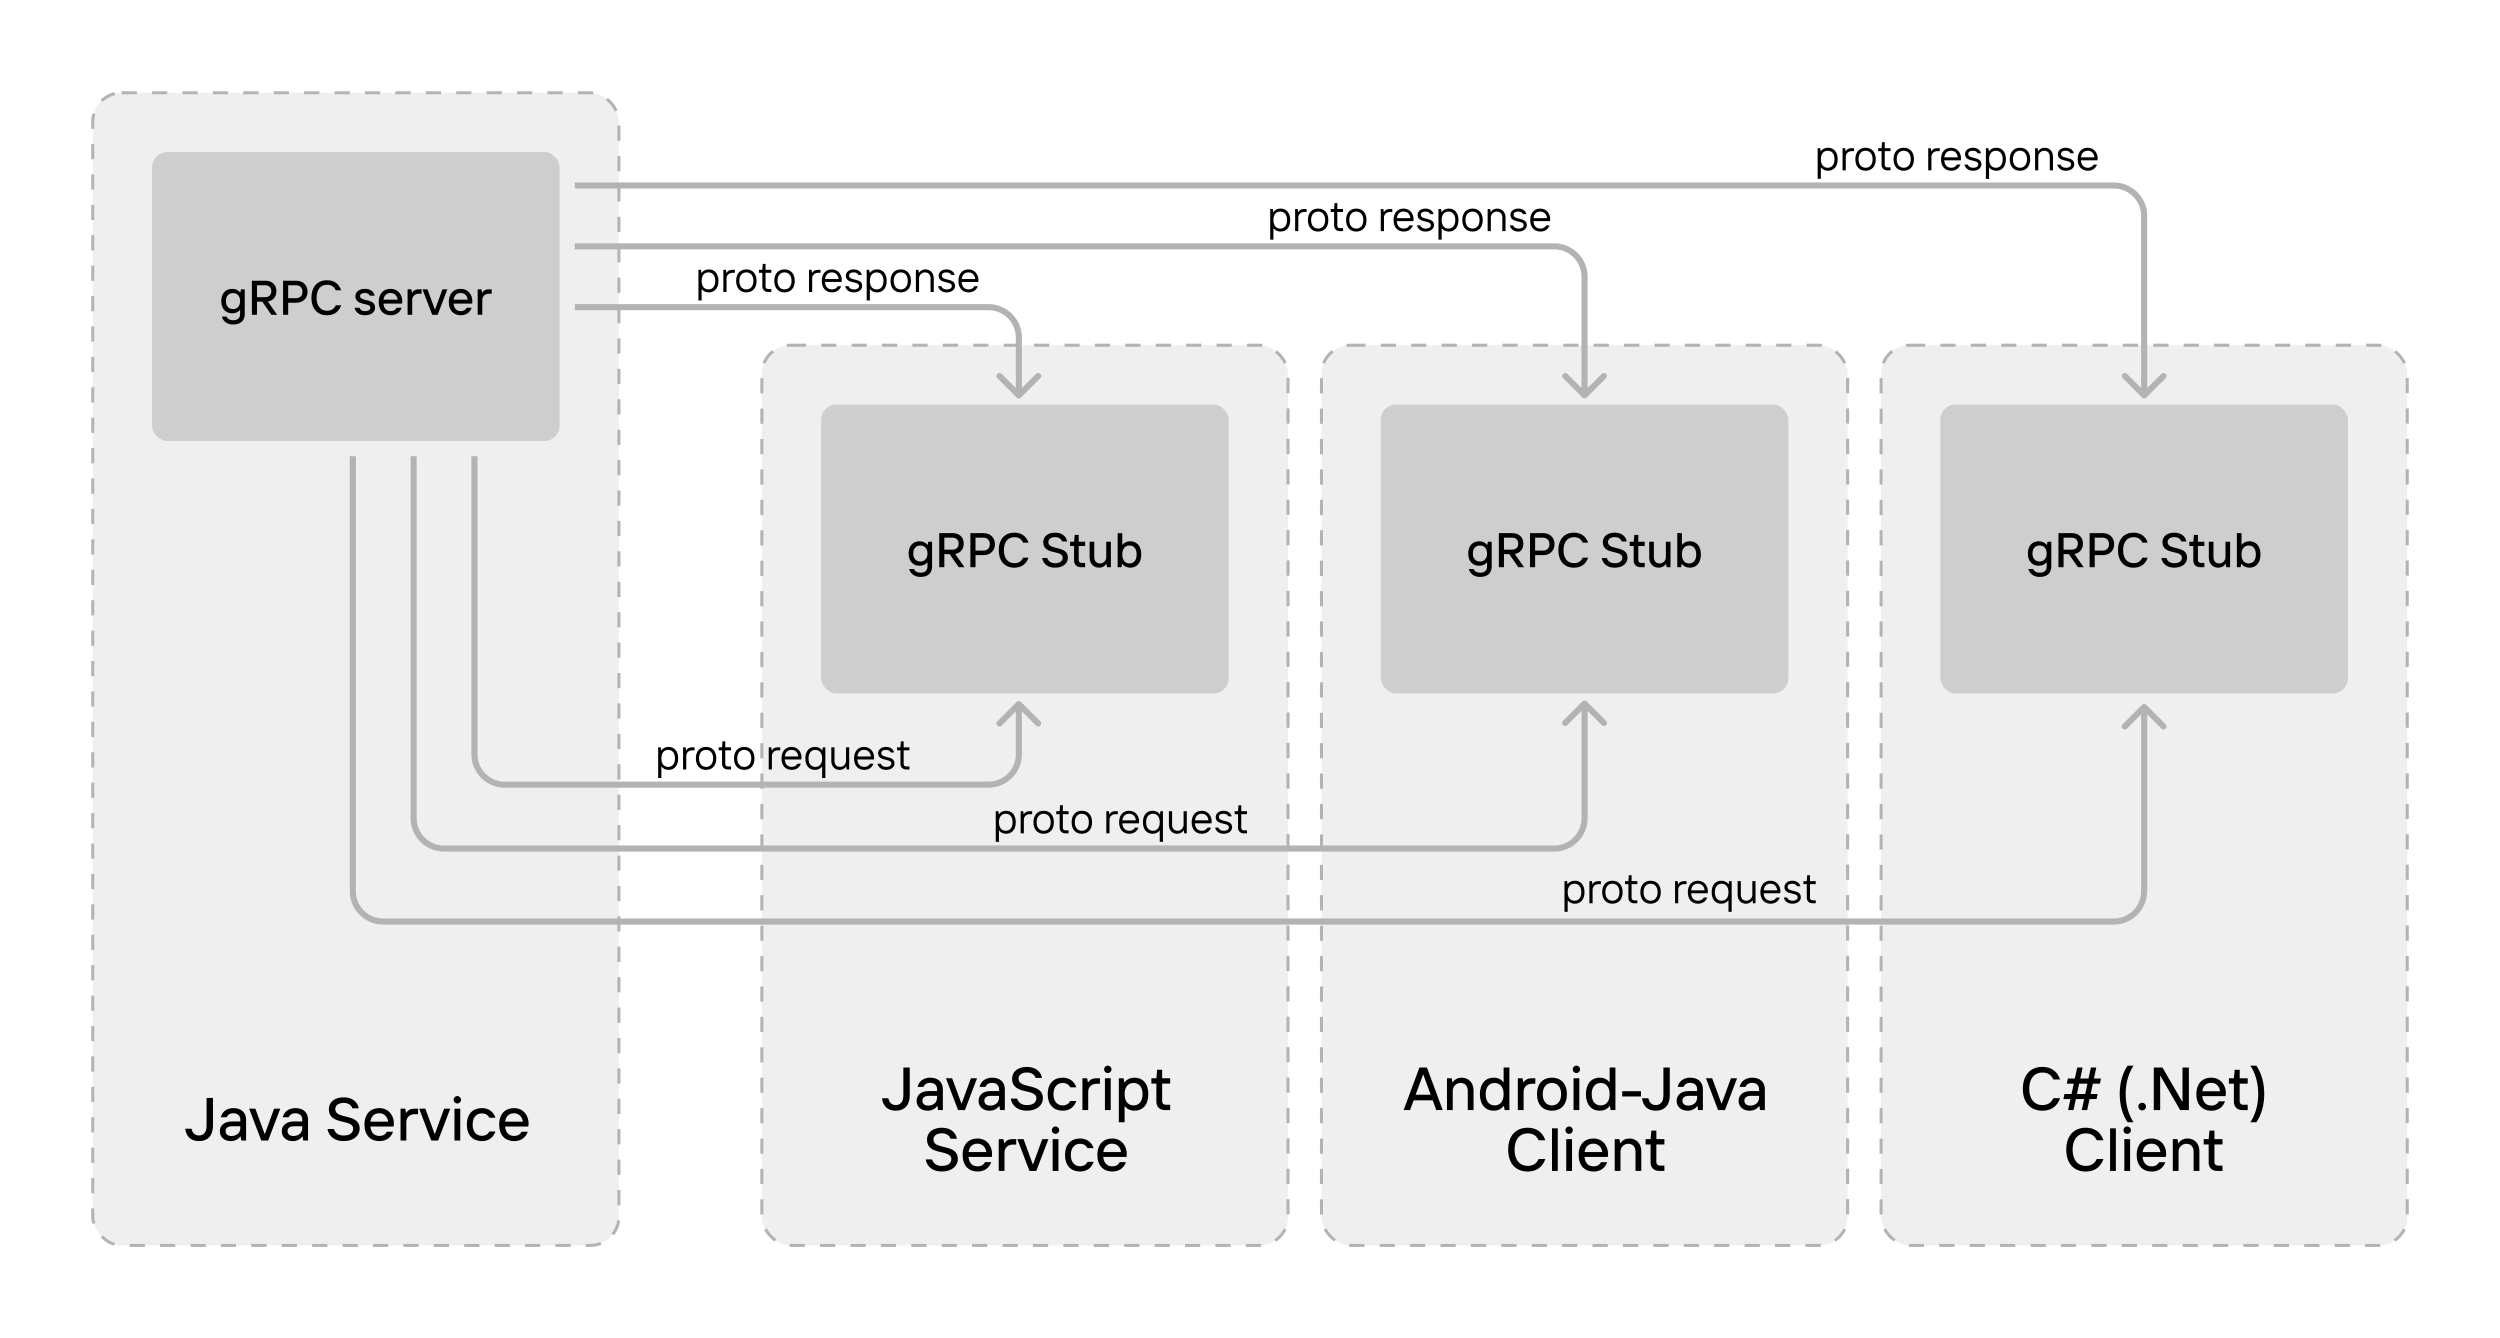
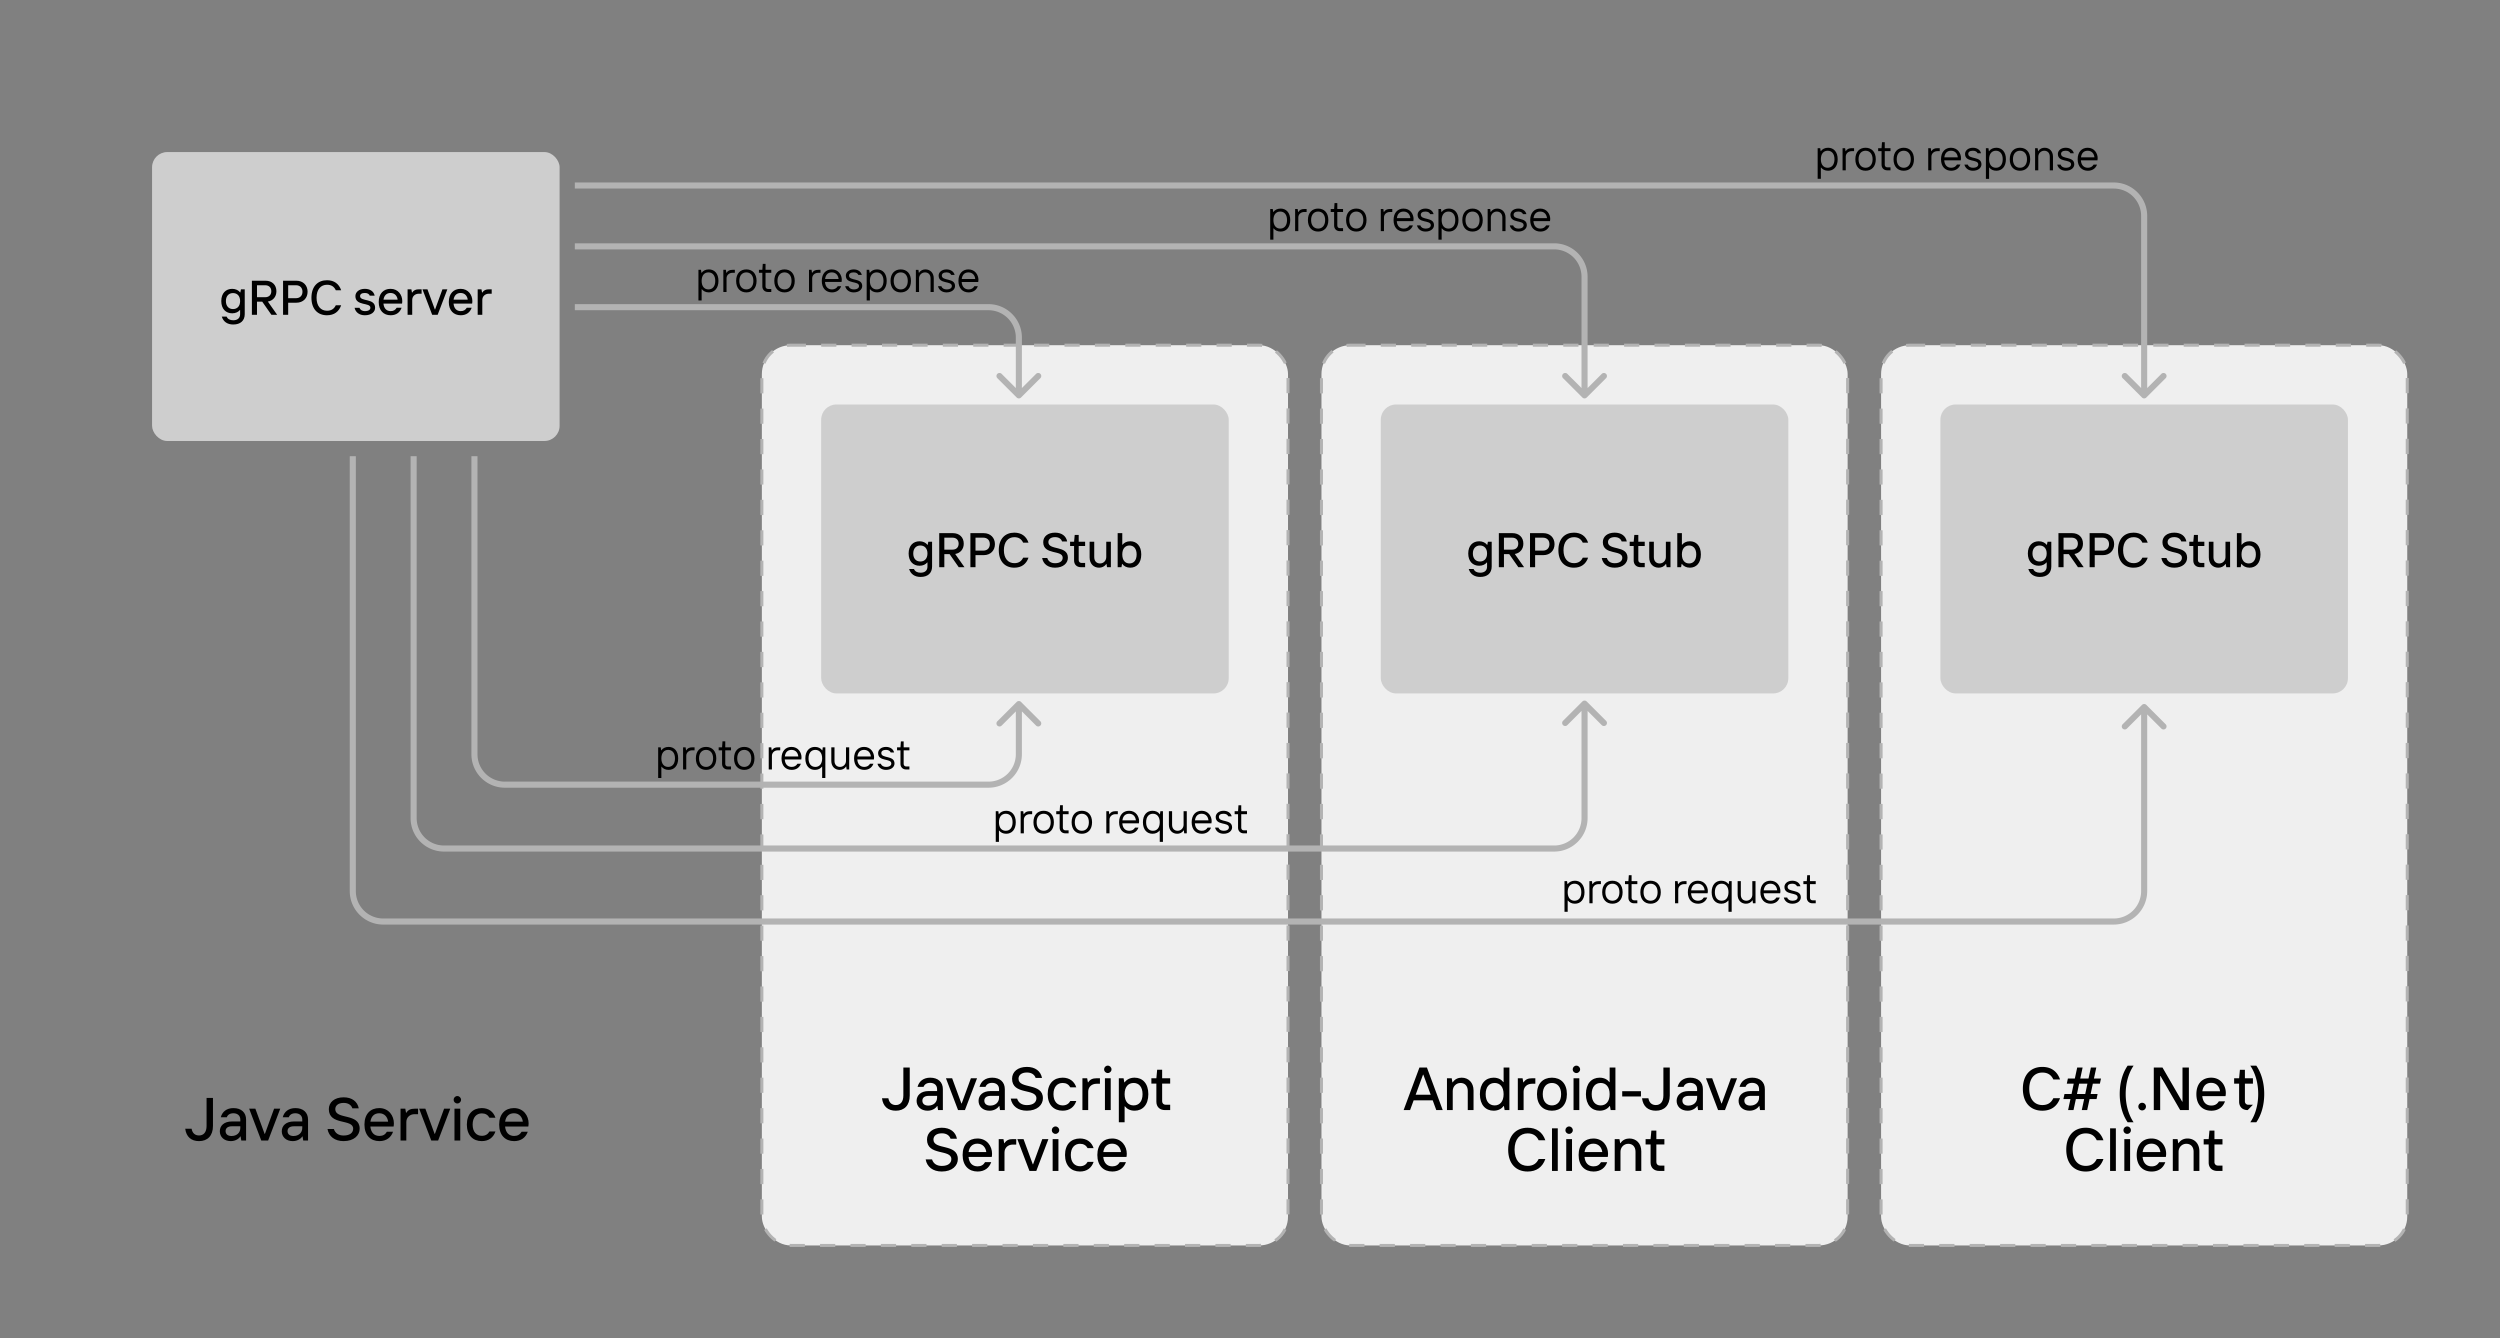
<svg xmlns="http://www.w3.org/2000/svg" width="822" height="440" fill="none">
  <rect width="100%" height="100%" fill="#808080" stroke="none" />
  <g clip-path="url(#a)">
-     <path fill="#fff" d="M0 440V0h822v440z" />
-     <rect width="173" height="379" x="30.5" y="30.5" fill="#EFEFEF" stroke="#B3B3B3" stroke-dasharray="5 5" rx="9.5" />
    <path fill="#000" d="M65.442 375.2c-2.56 0-4.2-1.4-4.54-4.08h2.1c.24 1.48 1.16 2.22 2.44 2.22 1.5 0 2.48-1.06 2.48-3.14V361h2.1v9.2c0 3.26-1.8 5-4.58 5m11.311-10.86c2.6 0 4.16 1.46 4.16 3.8V375h-1.58l-.22-1.34h-.1c-.4.68-1.52 1.54-3.12 1.54-2.22 0-3.62-1.4-3.62-3.24 0-1.82 1.4-3.22 3.96-3.22h2.78v-.64c0-1.28-.92-2.06-2.28-2.06-1.16 0-1.9.54-2.16 1.32h-1.98c.48-1.84 1.94-3.02 4.16-3.02m-.64 9.18c1.78 0 2.9-1.14 2.9-2.62v-.58h-2.74c-1.42 0-2.1.64-2.1 1.58 0 .98.7 1.62 1.94 1.62M88.165 375h-2.26l-3.98-10.46h2.04l3.04 8.28h.1l3.02-8.28h2.02zm8.96-10.66c2.6 0 4.159 1.46 4.159 3.8V375h-1.58l-.22-1.34h-.1c-.4.68-1.52 1.54-3.12 1.54-2.22 0-3.62-1.4-3.62-3.24 0-1.82 1.4-3.22 3.96-3.22h2.78v-.64c0-1.28-.92-2.06-2.28-2.06-1.16 0-1.9.54-2.16 1.32h-1.98c.48-1.84 1.94-3.02 4.16-3.02m-.64 9.18c1.78 0 2.9-1.14 2.9-2.62v-.58h-2.74c-1.42 0-2.1.64-2.1 1.58 0 .98.7 1.62 1.94 1.62m16.497 1.68c-2.9 0-4.86-1.5-5.3-3.98h2.1c.42 1.38 1.56 2.14 3.2 2.14 2.16 0 3.14-.98 3.14-2.26 0-3.34-8-.94-8-6.4 0-2.3 1.88-3.9 4.86-3.9 2.76 0 4.54 1.38 4.98 3.62h-2.1c-.34-1.04-1.28-1.78-2.86-1.78-1.84 0-2.76.9-2.76 2.06 0 3.52 8.02 1.18 8.02 6.4 0 2.2-1.86 4.1-5.28 4.1m16.532-5.84c0 .44-.06.84-.1 1.04h-7.64c.2 2 1.26 3.1 2.98 3.1 1.18 0 1.92-.48 2.46-1.38h2.02c-.64 1.86-2.18 3.08-4.48 3.08-2.92 0-4.92-1.94-4.92-5.44s2-5.42 4.86-5.42c3.16 0 4.82 2.54 4.82 5.02m-7.72-.56h5.82c-.16-1.38-1.08-2.76-2.92-2.76-1.72 0-2.66 1.12-2.9 2.76m11.807 6.2h-1.9v-10.46h1.56l.24 1.34h.1c.6-.98 1.5-1.34 2.7-1.34h1.16v1.8h-1.1c-1.62 0-2.76 1.06-2.76 2.6zm10.463 0h-2.26l-3.98-10.46h2.04l3.04 8.28h.1l3.02-8.28h2.02zm6.312-12.18c-.68 0-1.22-.54-1.22-1.2 0-.68.54-1.24 1.22-1.24s1.22.56 1.22 1.24c0 .66-.54 1.2-1.22 1.2m.96 12.18h-1.9v-10.46h1.9zm7.09.2c-2.92 0-4.92-1.94-4.92-5.44s2-5.42 4.92-5.42c2.3 0 3.84 1.24 4.48 3.18h-1.96c-.54-.94-1.34-1.44-2.52-1.44-1.74 0-3.02 1.28-3.02 3.68 0 2.42 1.28 3.7 3.02 3.7 1.18 0 1.98-.5 2.52-1.44h1.96c-.64 1.94-2.18 3.18-4.48 3.18m15.385-5.84c0 .44-.06.84-.1 1.04h-7.64c.2 2 1.26 3.1 2.98 3.1 1.18 0 1.92-.48 2.46-1.38h2.02c-.64 1.86-2.18 3.08-4.48 3.08-2.92 0-4.92-1.94-4.92-5.44s2-5.42 4.86-5.42c3.16 0 4.82 2.54 4.82 5.02m-7.72-.56h5.82c-.16-1.38-1.08-2.76-2.92-2.76-1.72 0-2.66 1.12-2.9 2.76" />
    <rect width="134" height="95" x="50" y="50" fill="#CECECE" rx="5" />
    <path fill="#000" d="M76.694 106.7c-1.952 0-3.264-.944-3.776-2.608h1.6c.32.784 1.072 1.216 2.176 1.216 1.344 0 2.256-.672 2.256-2.016v-1.36h-.08c-.48.608-1.344 1.088-2.512 1.088-2.112 0-3.6-1.44-3.6-4.032 0-2.576 1.488-4.016 3.6-4.016 1.152 0 2.064.496 2.592 1.168h.08l.192-1.008h1.248v8.16c0 2.176-1.44 3.408-3.776 3.408m-.08-5.072c1.392 0 2.336-.96 2.336-2.64 0-1.664-.944-2.624-2.336-2.624s-2.336.96-2.336 2.624c0 1.68.944 2.64 2.336 2.64m11.453-2.48 3.056 4.352h-1.888l-3.008-4.304H84.5v4.304h-1.68V92.3h4.48c2.176 0 3.584 1.392 3.584 3.456 0 1.872-1.184 3.136-2.816 3.392m-.88-5.36H84.5v3.936h2.688c1.264 0 2.016-.784 2.016-1.968s-.752-1.968-2.016-1.968m7.562 9.712h-1.68V92.3h4.368c2.272 0 3.696 1.552 3.696 3.616 0 2.08-1.424 3.616-3.696 3.616H94.75zm0-9.712v4.256h2.56c1.344 0 2.144-.864 2.144-2.128s-.8-2.128-2.144-2.128zm12.771 9.872c-3.04 0-5.12-2.032-5.12-5.76s2.08-5.76 5.12-5.76c2.352 0 3.92 1.184 4.656 3.296h-1.76c-.576-1.216-1.488-1.808-2.896-1.808-2.016 0-3.44 1.488-3.44 4.272s1.424 4.272 3.44 4.272c1.408 0 2.32-.592 2.896-1.808h1.76c-.736 2.112-2.304 3.296-4.656 3.296m12.438 0c-1.824 0-3.056-.976-3.376-2.464h1.632c.192.688.896 1.104 1.744 1.104 1.296 0 1.824-.496 1.824-1.12 0-1.84-4.928-.448-4.928-3.808 0-1.28 1.136-2.4 3.104-2.4 1.648 0 2.928.784 3.232 2.256h-1.616c-.192-.512-.672-.896-1.616-.896-1.056 0-1.568.416-1.568 1.04 0 1.904 4.944.56 4.944 3.808 0 1.408-1.248 2.48-3.376 2.48m12.31-4.672c0 .352-.048.672-.08.832h-6.112c.16 1.6 1.008 2.48 2.384 2.48.944 0 1.536-.384 1.968-1.104h1.616c-.512 1.488-1.744 2.464-3.584 2.464-2.336 0-3.936-1.552-3.936-4.352s1.6-4.336 3.888-4.336c2.528 0 3.856 2.032 3.856 4.016m-6.176-.448h4.656c-.128-1.104-.864-2.208-2.336-2.208-1.376 0-2.128.896-2.32 2.208m9.445 4.96h-1.52v-8.368h1.248l.192 1.072h.08c.48-.784 1.2-1.072 2.16-1.072h.928v1.44h-.88c-1.296 0-2.208.848-2.208 2.08zm8.37 0h-1.808l-3.184-8.368h1.632l2.432 6.624h.08l2.416-6.624h1.616zm11.407-4.512c0 .352-.048.672-.08.832h-6.112c.16 1.6 1.008 2.48 2.384 2.48.944 0 1.536-.384 1.968-1.104h1.616c-.512 1.488-1.744 2.464-3.584 2.464-2.336 0-3.936-1.552-3.936-4.352s1.6-4.336 3.888-4.336c2.528 0 3.856 2.032 3.856 4.016m-6.176-.448h4.656c-.128-1.104-.864-2.208-2.336-2.208-1.376 0-2.128.896-2.32 2.208m9.446 4.96h-1.52v-8.368h1.248l.192 1.072h.08c.48-.784 1.2-1.072 2.16-1.072h.928v1.44h-.88c-1.296 0-2.208.848-2.208 2.08z" />
    <rect width="173" height="296" x="250.5" y="113.5" fill="#EFEFEF" stroke="#B3B3B3" stroke-dasharray="5 5" rx="9.5" />
    <path fill="#000" d="M294.543 365.2c-2.56 0-4.2-1.4-4.54-4.08h2.1c.24 1.48 1.16 2.22 2.44 2.22 1.5 0 2.48-1.06 2.48-3.14V351h2.1v9.2c0 3.26-1.8 5-4.58 5m11.312-10.86c2.6 0 4.16 1.46 4.16 3.8V365h-1.58l-.22-1.34h-.1c-.4.68-1.52 1.54-3.12 1.54-2.22 0-3.62-1.4-3.62-3.24 0-1.82 1.4-3.22 3.96-3.22h2.78v-.64c0-1.28-.92-2.06-2.28-2.06-1.16 0-1.9.54-2.16 1.32h-1.98c.48-1.84 1.94-3.02 4.16-3.02m-.64 9.18c1.78 0 2.9-1.14 2.9-2.62v-.58h-2.74c-1.42 0-2.1.64-2.1 1.58 0 .98.7 1.62 1.94 1.62m12.052 1.48h-2.26l-3.98-10.46h2.04l3.04 8.28h.1l3.02-8.28h2.02zm8.959-10.66c2.6 0 4.16 1.46 4.16 3.8V365h-1.58l-.22-1.34h-.1c-.4.68-1.52 1.54-3.12 1.54-2.22 0-3.62-1.4-3.62-3.24 0-1.82 1.4-3.22 3.96-3.22h2.78v-.64c0-1.28-.92-2.06-2.28-2.06-1.16 0-1.9.54-2.16 1.32h-1.98c.48-1.84 1.94-3.02 4.16-3.02m-.64 9.18c1.78 0 2.9-1.14 2.9-2.62v-.58h-2.74c-1.42 0-2.1.64-2.1 1.58 0 .98.7 1.62 1.94 1.62m12.045 1.68c-2.9 0-4.86-1.5-5.3-3.98h2.1c.42 1.38 1.56 2.14 3.2 2.14 2.16 0 3.14-.98 3.14-2.26 0-3.34-8-.94-8-6.4 0-2.3 1.88-3.9 4.86-3.9 2.76 0 4.54 1.38 4.98 3.62h-2.1c-.34-1.04-1.28-1.78-2.86-1.78-1.84 0-2.76.9-2.76 2.06 0 3.52 8.02 1.18 8.02 6.4 0 2.2-1.86 4.1-5.28 4.1m11.772 0c-2.92 0-4.92-1.94-4.92-5.44s2-5.42 4.92-5.42c2.3 0 3.84 1.24 4.48 3.18h-1.96c-.54-.94-1.34-1.44-2.52-1.44-1.74 0-3.02 1.28-3.02 3.68 0 2.42 1.28 3.7 3.02 3.7 1.18 0 1.98-.5 2.52-1.44h1.96c-.64 1.94-2.18 3.18-4.48 3.18m8.398-.2h-1.9v-10.46h1.56l.24 1.34h.1c.6-.98 1.5-1.34 2.7-1.34h1.16v1.8h-1.1c-1.62 0-2.76 1.06-2.76 2.6zm6.442-12.18c-.68 0-1.22-.54-1.22-1.2 0-.68.54-1.24 1.22-1.24s1.22.56 1.22 1.24c0 .66-.54 1.2-1.22 1.2m.96 12.18h-1.9v-10.46h1.9zm4.57 4h-1.9v-14.46h1.56l.24 1.34h.1c.66-.92 1.78-1.54 3.28-1.54 2.62 0 4.52 1.9 4.52 5.42 0 3.54-1.9 5.44-4.52 5.44-1.54 0-2.58-.66-3.18-1.44h-.1zm2.96-5.54c1.7 0 2.94-1.24 2.94-3.7 0-2.44-1.24-3.68-2.94-3.68-1.72 0-2.96 1.24-2.96 3.68 0 2.46 1.24 3.7 2.96 3.7m12.022 1.54h-1.72c-1.72 0-2.82-1.1-2.82-2.76v-5.94h-1.64v-1.76h1.64l.26-2.8h1.64v2.8h2.64v1.76h-2.64v5.8c0 .66.46 1.14 1.14 1.14h1.5zm-75.093 20.2c-2.9 0-4.86-1.5-5.3-3.98h2.1c.42 1.38 1.56 2.14 3.2 2.14 2.16 0 3.14-.98 3.14-2.26 0-3.34-8-.94-8-6.4 0-2.3 1.88-3.9 4.86-3.9 2.76 0 4.54 1.38 4.98 3.62h-2.1c-.34-1.04-1.28-1.78-2.86-1.78-1.84 0-2.76.9-2.76 2.06 0 3.52 8.02 1.18 8.02 6.4 0 2.2-1.86 4.1-5.28 4.1m16.532-5.84c0 .44-.06.84-.1 1.04h-7.64c.2 2 1.26 3.1 2.98 3.1 1.18 0 1.92-.48 2.46-1.38h2.02c-.64 1.86-2.18 3.08-4.48 3.08-2.92 0-4.92-1.94-4.92-5.44s2-5.42 4.86-5.42c3.16 0 4.82 2.54 4.82 5.02m-7.72-.56h5.82c-.16-1.38-1.08-2.76-2.92-2.76-1.72 0-2.66 1.12-2.9 2.76m11.807 6.2h-1.9v-10.46h1.56l.24 1.34h.1c.6-.98 1.5-1.34 2.7-1.34h1.16v1.8h-1.1c-1.62 0-2.76 1.06-2.76 2.6zm10.462 0h-2.26l-3.98-10.46h2.04l3.04 8.28h.1l3.02-8.28h2.02zm6.312-12.18c-.68 0-1.22-.54-1.22-1.2 0-.68.54-1.24 1.22-1.24s1.22.56 1.22 1.24c0 .66-.54 1.2-1.22 1.2m.96 12.18h-1.9v-10.46h1.9zm7.091.2c-2.92 0-4.92-1.94-4.92-5.44s2-5.42 4.92-5.42c2.3 0 3.84 1.24 4.48 3.18h-1.96c-.54-.94-1.34-1.44-2.52-1.44-1.74 0-3.02 1.28-3.02 3.68 0 2.42 1.28 3.7 3.02 3.7 1.18 0 1.98-.5 2.52-1.44h1.96c-.64 1.94-2.18 3.18-4.48 3.18m15.385-5.84c0 .44-.06.84-.1 1.04h-7.64c.2 2 1.26 3.1 2.98 3.1 1.18 0 1.92-.48 2.46-1.38h2.02c-.64 1.86-2.18 3.08-4.48 3.08-2.92 0-4.92-1.94-4.92-5.44s2-5.42 4.86-5.42c3.16 0 4.82 2.54 4.82 5.02m-7.72-.56h5.82c-.16-1.38-1.08-2.76-2.92-2.76-1.72 0-2.66 1.12-2.9 2.76" />
    <rect width="134" height="95" x="270" y="133" fill="#CECECE" rx="5" />
    <path fill="#000" d="M302.694 189.7c-1.952 0-3.264-.944-3.776-2.608h1.6c.32.784 1.072 1.216 2.176 1.216 1.344 0 2.256-.672 2.256-2.016v-1.36h-.08c-.48.608-1.344 1.088-2.512 1.088-2.112 0-3.6-1.44-3.6-4.032 0-2.576 1.488-4.016 3.6-4.016 1.152 0 2.064.496 2.592 1.168h.08l.192-1.008h1.248v8.16c0 2.176-1.44 3.408-3.776 3.408m-.08-5.072c1.392 0 2.336-.96 2.336-2.64 0-1.664-.944-2.624-2.336-2.624s-2.336.96-2.336 2.624c0 1.68.944 2.64 2.336 2.64m11.453-2.48 3.056 4.352h-1.888l-3.008-4.304h-1.728v4.304h-1.68v-11.2h4.48c2.176 0 3.584 1.392 3.584 3.456 0 1.872-1.184 3.136-2.816 3.392m-.88-5.36h-2.688v3.936h2.688c1.264 0 2.016-.784 2.016-1.968s-.752-1.968-2.016-1.968m7.562 9.712h-1.68v-11.2h4.368c2.272 0 3.696 1.552 3.696 3.616 0 2.08-1.424 3.616-3.696 3.616h-2.688zm0-9.712v4.256h2.56c1.344 0 2.144-.864 2.144-2.128s-.8-2.128-2.144-2.128zm12.771 9.872c-3.04 0-5.12-2.032-5.12-5.76s2.08-5.76 5.12-5.76c2.352 0 3.92 1.184 4.656 3.296h-1.76c-.576-1.216-1.488-1.808-2.896-1.808-2.016 0-3.44 1.488-3.44 4.272s1.424 4.272 3.44 4.272c1.408 0 2.32-.592 2.896-1.808h1.76c-.736 2.112-2.304 3.296-4.656 3.296m13.382 0c-2.32 0-3.888-1.2-4.24-3.184h1.68c.336 1.104 1.248 1.712 2.56 1.712 1.728 0 2.512-.784 2.512-1.808 0-2.672-6.4-.752-6.4-5.12 0-1.84 1.504-3.12 3.888-3.12 2.208 0 3.632 1.104 3.984 2.896h-1.68c-.272-.832-1.024-1.424-2.288-1.424-1.472 0-2.208.72-2.208 1.648 0 2.816 6.416.944 6.416 5.12 0 1.76-1.488 3.28-4.224 3.28m9.887-.16h-1.376c-1.376 0-2.256-.88-2.256-2.208v-4.752h-1.312v-1.408h1.312l.208-2.24h1.312v2.24h2.112v1.408h-2.112v4.64c0 .528.368.912.912.912h1.2zm4.598.16c-1.792 0-3.12-1.28-3.12-3.392v-5.136h1.52v5.04c0 1.344.784 2.096 1.904 2.096 1.184 0 2.048-.944 2.048-2.096v-5.04h1.52v8.368h-1.264l-.176-1.072h-.08c-.56.88-1.472 1.232-2.352 1.232m10.245 0c-1.2 0-2.096-.512-2.624-1.232h-.08l-.192 1.072h-1.248v-11.2h1.52v3.824h.08c.48-.624 1.312-1.152 2.544-1.152 2.096 0 3.616 1.52 3.616 4.336 0 2.832-1.52 4.352-3.616 4.352m-.256-1.392c1.36 0 2.352-.992 2.352-2.96 0-1.952-.992-2.944-2.352-2.944-1.376 0-2.368.992-2.368 2.944 0 1.968.992 2.96 2.368 2.96" />
    <rect width="173" height="296" x="434.5" y="113.5" fill="#EFEFEF" stroke="#B3B3B3" stroke-dasharray="5 5" rx="9.5" />
    <path fill="#000" d="M474.371 365h-2.12l-1.18-3.22h-6.26l-1.18 3.22h-2.12l5.2-14h2.46zm-6.48-11.66-2.42 6.6h4.94l-2.42-6.6zM477.66 365h-1.9v-10.46h1.56l.24 1.34h.1c.7-1.12 1.84-1.54 2.94-1.54 2.22 0 3.9 1.6 3.9 4.22V365h-1.9v-6.3c0-1.68-.98-2.62-2.38-2.62-1.48 0-2.56 1.18-2.56 2.62zm13.448.2c-2.62 0-4.52-1.9-4.52-5.44 0-3.52 1.9-5.42 4.52-5.42 1.54 0 2.58.66 3.18 1.44h.1V351h1.9v14h-1.56l-.24-1.34h-.1c-.66.9-1.78 1.54-3.28 1.54m.34-1.74c1.7 0 2.94-1.24 2.94-3.7 0-2.44-1.24-3.68-2.94-3.68-1.72 0-2.96 1.24-2.96 3.68 0 2.46 1.24 3.7 2.96 3.7m9.513 1.54h-1.9v-10.46h1.56l.24 1.34h.1c.6-.98 1.5-1.34 2.7-1.34h1.16v1.8h-1.1c-1.62 0-2.76 1.06-2.76 2.6zm9.317.2c-2.92 0-4.92-1.94-4.92-5.44s2-5.42 4.92-5.42 4.92 1.92 4.92 5.42-2 5.44-4.92 5.44m0-1.74c1.72 0 3.02-1.24 3.02-3.7 0-2.44-1.3-3.68-3.02-3.68s-3.02 1.24-3.02 3.68c0 2.46 1.3 3.7 3.02 3.7m8.043-10.64c-.68 0-1.22-.54-1.22-1.2 0-.68.54-1.24 1.22-1.24s1.22.56 1.22 1.24c0 .66-.54 1.2-1.22 1.2m.96 12.18h-1.9v-10.46h1.9zm6.69.2c-2.62 0-4.52-1.9-4.52-5.44 0-3.52 1.9-5.42 4.52-5.42 1.54 0 2.58.66 3.18 1.44h.1V351h1.9v14h-1.56l-.24-1.34h-.1c-.66.9-1.78 1.54-3.28 1.54m.34-1.74c1.7 0 2.94-1.24 2.94-3.7 0-2.44-1.24-3.68-2.94-3.68-1.72 0-2.96 1.24-2.96 3.68 0 2.46 1.24 3.7 2.96 3.7m13.233-2.94h-6.16v-1.74h6.16zm4.898 4.68c-2.56 0-4.2-1.4-4.54-4.08h2.1c.24 1.48 1.16 2.22 2.44 2.22 1.5 0 2.48-1.06 2.48-3.14V351h2.1v9.2c0 3.26-1.8 5-4.58 5m11.311-10.86c2.6 0 4.16 1.46 4.16 3.8V365h-1.58l-.22-1.34h-.1c-.4.68-1.52 1.54-3.12 1.54-2.22 0-3.62-1.4-3.62-3.24 0-1.82 1.4-3.22 3.96-3.22h2.78v-.64c0-1.28-.92-2.06-2.28-2.06-1.16 0-1.9.54-2.16 1.32h-1.98c.48-1.84 1.94-3.02 4.16-3.02m-.64 9.18c1.78 0 2.9-1.14 2.9-2.62v-.58h-2.74c-1.42 0-2.1.64-2.1 1.58 0 .98.7 1.62 1.94 1.62m12.052 1.48h-2.26l-3.98-10.46h2.04l3.04 8.28h.1l3.02-8.28h2.02zm8.959-10.66c2.6 0 4.16 1.46 4.16 3.8V365h-1.58l-.22-1.34h-.1c-.4.68-1.52 1.54-3.12 1.54-2.22 0-3.62-1.4-3.62-3.24 0-1.82 1.4-3.22 3.96-3.22h2.78v-.64c0-1.28-.92-2.06-2.28-2.06-1.16 0-1.9.54-2.16 1.32h-1.98c.48-1.84 1.94-3.02 4.16-3.02m-.64 9.18c1.78 0 2.9-1.14 2.9-2.62v-.58h-2.74c-1.42 0-2.1.64-2.1 1.58 0 .98.7 1.62 1.94 1.62m-73.197 21.68c-3.8 0-6.4-2.54-6.4-7.2s2.6-7.2 6.4-7.2c2.94 0 4.9 1.48 5.82 4.12h-2.2c-.72-1.52-1.86-2.26-3.62-2.26-2.52 0-4.3 1.86-4.3 5.34s1.78 5.34 4.3 5.34c1.76 0 2.9-.74 3.62-2.26h2.2c-.92 2.64-2.88 4.12-5.82 4.12m9.907-.2h-1.9v-14h1.9zm3.725-12.18c-.68 0-1.22-.54-1.22-1.2 0-.68.54-1.24 1.22-1.24s1.22.56 1.22 1.24c0 .66-.54 1.2-1.22 1.2m.96 12.18h-1.9v-10.46h1.9zm11.85-5.64c0 .44-.06.84-.1 1.04h-7.64c.2 2 1.26 3.1 2.98 3.1 1.18 0 1.92-.48 2.46-1.38h2.02c-.64 1.86-2.18 3.08-4.48 3.08-2.92 0-4.92-1.94-4.92-5.44s2-5.42 4.86-5.42c3.16 0 4.82 2.54 4.82 5.02m-7.72-.56h5.82c-.16-1.38-1.08-2.76-2.92-2.76-1.72 0-2.66 1.12-2.9 2.76m11.807 6.2h-1.9v-10.46h1.56l.24 1.34h.1c.7-1.12 1.84-1.54 2.94-1.54 2.22 0 3.9 1.6 3.9 4.22V385h-1.9v-6.3c0-1.68-.98-2.62-2.38-2.62-1.48 0-2.56 1.18-2.56 2.62zm14.435 0h-1.72c-1.72 0-2.82-1.1-2.82-2.76v-5.94h-1.64v-1.76h1.64l.26-2.8h1.64v2.8h2.64v1.76h-2.64v5.8c0 .66.46 1.14 1.14 1.14h1.5z" />
    <rect width="134" height="95" x="454" y="133" fill="#CECECE" rx="5" />
    <path fill="#000" d="M486.694 189.7c-1.952 0-3.264-.944-3.776-2.608h1.6c.32.784 1.072 1.216 2.176 1.216 1.344 0 2.256-.672 2.256-2.016v-1.36h-.08c-.48.608-1.344 1.088-2.512 1.088-2.112 0-3.6-1.44-3.6-4.032 0-2.576 1.488-4.016 3.6-4.016 1.152 0 2.064.496 2.592 1.168h.08l.192-1.008h1.248v8.16c0 2.176-1.44 3.408-3.776 3.408m-.08-5.072c1.392 0 2.336-.96 2.336-2.64 0-1.664-.944-2.624-2.336-2.624s-2.336.96-2.336 2.624c0 1.68.944 2.64 2.336 2.64m11.453-2.48 3.056 4.352h-1.888l-3.008-4.304h-1.728v4.304h-1.68v-11.2h4.48c2.176 0 3.584 1.392 3.584 3.456 0 1.872-1.184 3.136-2.816 3.392m-.88-5.36h-2.688v3.936h2.688c1.264 0 2.016-.784 2.016-1.968s-.752-1.968-2.016-1.968m7.562 9.712h-1.68v-11.2h4.368c2.272 0 3.696 1.552 3.696 3.616 0 2.08-1.424 3.616-3.696 3.616h-2.688zm0-9.712v4.256h2.56c1.344 0 2.144-.864 2.144-2.128s-.8-2.128-2.144-2.128zm12.771 9.872c-3.04 0-5.12-2.032-5.12-5.76s2.08-5.76 5.12-5.76c2.352 0 3.92 1.184 4.656 3.296h-1.76c-.576-1.216-1.488-1.808-2.896-1.808-2.016 0-3.44 1.488-3.44 4.272s1.424 4.272 3.44 4.272c1.408 0 2.32-.592 2.896-1.808h1.76c-.736 2.112-2.304 3.296-4.656 3.296m13.382 0c-2.32 0-3.888-1.2-4.24-3.184h1.68c.336 1.104 1.248 1.712 2.56 1.712 1.728 0 2.512-.784 2.512-1.808 0-2.672-6.4-.752-6.4-5.12 0-1.84 1.504-3.12 3.888-3.12 2.208 0 3.632 1.104 3.984 2.896h-1.68c-.272-.832-1.024-1.424-2.288-1.424-1.472 0-2.208.72-2.208 1.648 0 2.816 6.416.944 6.416 5.12 0 1.76-1.488 3.28-4.224 3.28m9.887-.16h-1.376c-1.376 0-2.256-.88-2.256-2.208v-4.752h-1.312v-1.408h1.312l.208-2.24h1.312v2.24h2.112v1.408h-2.112v4.64c0 .528.368.912.912.912h1.2zm4.598.16c-1.792 0-3.12-1.28-3.12-3.392v-5.136h1.52v5.04c0 1.344.784 2.096 1.904 2.096 1.184 0 2.048-.944 2.048-2.096v-5.04h1.52v8.368h-1.264l-.176-1.072h-.08c-.56.88-1.472 1.232-2.352 1.232m10.245 0c-1.2 0-2.096-.512-2.624-1.232h-.08l-.192 1.072h-1.248v-11.2h1.52v3.824h.08c.48-.624 1.312-1.152 2.544-1.152 2.096 0 3.616 1.52 3.616 4.336 0 2.832-1.52 4.352-3.616 4.352m-.256-1.392c1.36 0 2.352-.992 2.352-2.96 0-1.952-.992-2.944-2.352-2.944-1.376 0-2.368.992-2.368 2.944 0 1.968.992 2.96 2.368 2.96M598.697 58.8h-1.05V48.72h.84l.14.98h.07c.49-.7 1.33-1.12 2.38-1.12 1.82 0 3.15 1.33 3.15 3.78s-1.33 3.78-3.15 3.78c-1.05 0-1.82-.42-2.31-1.05h-.07zm2.24-3.64c1.33 0 2.24-.98 2.24-2.8s-.91-2.8-2.24-2.8-2.24.98-2.24 2.8.91 2.8 2.24 2.8m5.949.84h-1.05v-7.28h.84l.14.98h.07c.42-.7 1.05-.98 1.96-.98h.77v.98h-.77c-1.12 0-1.96.77-1.96 1.82zm6.513.14c-1.96 0-3.36-1.33-3.36-3.78s1.4-3.78 3.36-3.78 3.36 1.33 3.36 3.78-1.4 3.78-3.36 3.78m0-.98c1.33 0 2.31-.98 2.31-2.8s-.98-2.8-2.31-2.8-2.31.98-2.31 2.8.98 2.8 2.31 2.8m8.199.84h-1.12c-1.05 0-1.82-.77-1.82-1.82V49.7h-1.12v-.98h1.12l.14-1.96h.91v1.96h1.89v.98h-1.89v4.48c0 .49.35.84.84.84h1.05zm4.352.14c-1.96 0-3.36-1.33-3.36-3.78s1.4-3.78 3.36-3.78 3.36 1.33 3.36 3.78-1.4 3.78-3.36 3.78m0-.98c1.33 0 2.31-.98 2.31-2.8s-.98-2.8-2.31-2.8-2.31.98-2.31 2.8.98 2.8 2.31 2.8m9.101.84h-1.05v-7.28h.84l.14.98h.07c.42-.7 1.05-.98 1.96-.98h.77v.98h-.77c-1.12 0-1.96.77-1.96 1.82zm9.732-3.99c0 .308-.042.574-.07.7h-5.446c.112 1.61.994 2.45 2.296 2.45q1.26 0 1.89-1.05h1.12c-.49 1.33-1.61 2.03-3.01 2.03-1.96 0-3.36-1.33-3.36-3.78s1.4-3.78 3.29-3.78c2.24 0 3.29 1.89 3.29 3.43m-5.488-.28h4.424c-.098-1.12-.798-2.17-2.226-2.17-1.372 0-2.044.91-2.198 2.17m9.402 4.41c-1.47 0-2.52-.84-2.8-2.03h1.12c.21.7.91 1.05 1.68 1.05 1.19 0 1.75-.49 1.75-1.12 0-1.82-4.34-.49-4.34-3.43 0-1.05.98-2.03 2.59-2.03 1.26 0 2.38.63 2.66 1.82h-1.12c-.21-.49-.7-.84-1.54-.84-1.05 0-1.54.42-1.54 1.05 0 1.89 4.34.63 4.34 3.43 0 1.12-1.05 2.1-2.8 2.1m5.316 2.66h-1.05V48.72h.84l.14.98h.07c.49-.7 1.33-1.12 2.38-1.12 1.82 0 3.15 1.33 3.15 3.78s-1.33 3.78-3.15 3.78c-1.05 0-1.82-.42-2.31-1.05h-.07zm2.24-3.64c1.33 0 2.24-.98 2.24-2.8s-.91-2.8-2.24-2.8-2.24.98-2.24 2.8.91 2.8 2.24 2.8m7.91.98c-1.96 0-3.36-1.33-3.36-3.78s1.4-3.78 3.36-3.78 3.36 1.33 3.36 3.78-1.4 3.78-3.36 3.78m0-.98c1.33 0 2.31-.98 2.31-2.8s-.98-2.8-2.31-2.8-2.31.98-2.31 2.8.98 2.8 2.31 2.8m6.024.84h-1.05v-7.28h.84l.14.98h.07c.49-.84 1.33-1.12 2.1-1.12 1.54 0 2.73 1.12 2.73 2.94V56h-1.05v-4.48c0-1.26-.77-1.96-1.82-1.96-1.12 0-1.96.91-1.96 1.96zm9.026.14c-1.47 0-2.52-.84-2.8-2.03h1.12c.21.7.91 1.05 1.68 1.05 1.19 0 1.75-.49 1.75-1.12 0-1.82-4.34-.49-4.34-3.43 0-1.05.98-2.03 2.59-2.03 1.26 0 2.38.63 2.66 1.82h-1.12c-.21-.49-.7-.84-1.54-.84-1.05 0-1.54.42-1.54 1.05 0 1.89 4.34.63 4.34 3.43 0 1.12-1.05 2.1-2.8 2.1m10.496-4.13c0 .308-.042.574-.07.7h-5.446c.112 1.61.994 2.45 2.296 2.45q1.26 0 1.89-1.05h1.12c-.49 1.33-1.61 2.03-3.01 2.03-1.96 0-3.36-1.33-3.36-3.78s1.4-3.78 3.29-3.78c2.24 0 3.29 1.89 3.29 3.43m-5.488-.28h4.424c-.098-1.12-.798-2.17-2.226-2.17-1.372 0-2.044.91-2.198 2.17M418.697 78.8h-1.05V68.72h.84l.14.98h.07c.49-.7 1.33-1.12 2.38-1.12 1.82 0 3.15 1.33 3.15 3.78s-1.33 3.78-3.15 3.78c-1.05 0-1.82-.42-2.31-1.05h-.07zm2.24-3.64c1.33 0 2.24-.98 2.24-2.8s-.91-2.8-2.24-2.8-2.24.98-2.24 2.8.91 2.8 2.24 2.8m5.949.84h-1.05v-7.28h.84l.14.98h.07c.42-.7 1.05-.98 1.96-.98h.77v.98h-.77c-1.12 0-1.96.77-1.96 1.82zm6.513.14c-1.96 0-3.36-1.33-3.36-3.78s1.4-3.78 3.36-3.78 3.36 1.33 3.36 3.78-1.4 3.78-3.36 3.78m0-.98c1.33 0 2.31-.98 2.31-2.8s-.98-2.8-2.31-2.8-2.31.98-2.31 2.8.98 2.8 2.31 2.8m8.199.84h-1.12c-1.05 0-1.82-.77-1.82-1.82V69.7h-1.12v-.98h1.12l.14-1.96h.91v1.96h1.89v.98h-1.89v4.48c0 .49.35.84.84.84h1.05zm4.352.14c-1.96 0-3.36-1.33-3.36-3.78s1.4-3.78 3.36-3.78 3.36 1.33 3.36 3.78-1.4 3.78-3.36 3.78m0-.98c1.33 0 2.31-.98 2.31-2.8s-.98-2.8-2.31-2.8-2.31.98-2.31 2.8.98 2.8 2.31 2.8m9.101.84h-1.05v-7.28h.84l.14.98h.07c.42-.7 1.05-.98 1.96-.98h.77v.98h-.77c-1.12 0-1.96.77-1.96 1.82zm9.732-3.99c0 .308-.042.574-.07.7h-5.446c.112 1.61.994 2.45 2.296 2.45q1.26 0 1.89-1.05h1.12c-.49 1.33-1.61 2.03-3.01 2.03-1.96 0-3.36-1.33-3.36-3.78s1.4-3.78 3.29-3.78c2.24 0 3.29 1.89 3.29 3.43m-5.488-.28h4.424c-.098-1.12-.798-2.17-2.226-2.17-1.372 0-2.044.91-2.198 2.17m9.402 4.41c-1.47 0-2.52-.84-2.8-2.03h1.12c.21.7.91 1.05 1.68 1.05 1.19 0 1.75-.49 1.75-1.12 0-1.82-4.34-.49-4.34-3.43 0-1.05.98-2.03 2.59-2.03 1.26 0 2.38.63 2.66 1.82h-1.12c-.21-.49-.7-.84-1.54-.84-1.05 0-1.54.42-1.54 1.05 0 1.89 4.34.63 4.34 3.43 0 1.12-1.05 2.1-2.8 2.1m5.316 2.66h-1.05V68.72h.84l.14.98h.07c.49-.7 1.33-1.12 2.38-1.12 1.82 0 3.15 1.33 3.15 3.78s-1.33 3.78-3.15 3.78c-1.05 0-1.82-.42-2.31-1.05h-.07zm2.24-3.64c1.33 0 2.24-.98 2.24-2.8s-.91-2.8-2.24-2.8-2.24.98-2.24 2.8.91 2.8 2.24 2.8m7.91.98c-1.96 0-3.36-1.33-3.36-3.78s1.4-3.78 3.36-3.78 3.36 1.33 3.36 3.78-1.4 3.78-3.36 3.78m0-.98c1.33 0 2.31-.98 2.31-2.8s-.98-2.8-2.31-2.8-2.31.98-2.31 2.8.98 2.8 2.31 2.8m6.024.84h-1.05v-7.28h.84l.14.98h.07c.49-.84 1.33-1.12 2.1-1.12 1.54 0 2.73 1.12 2.73 2.94V76h-1.05v-4.48c0-1.26-.77-1.96-1.82-1.96-1.12 0-1.96.91-1.96 1.96zm9.026.14c-1.47 0-2.52-.84-2.8-2.03h1.12c.21.7.91 1.05 1.68 1.05 1.19 0 1.75-.49 1.75-1.12 0-1.82-4.34-.49-4.34-3.43 0-1.05.98-2.03 2.59-2.03 1.26 0 2.38.63 2.66 1.82h-1.12c-.21-.49-.7-.84-1.54-.84-1.05 0-1.54.42-1.54 1.05 0 1.89 4.34.63 4.34 3.43 0 1.12-1.05 2.1-2.8 2.1m10.496-4.13c0 .308-.042.574-.07.7h-5.446c.112 1.61.994 2.45 2.296 2.45q1.26 0 1.89-1.05h1.12c-.49 1.33-1.61 2.03-3.01 2.03-1.96 0-3.36-1.33-3.36-3.78s1.4-3.78 3.29-3.78c2.24 0 3.29 1.89 3.29 3.43m-5.488-.28h4.424c-.098-1.12-.798-2.17-2.226-2.17-1.372 0-2.044.91-2.198 2.17M230.697 98.8h-1.05V88.72h.84l.14.98h.07c.49-.7 1.33-1.12 2.38-1.12 1.82 0 3.15 1.33 3.15 3.78s-1.33 3.78-3.15 3.78c-1.05 0-1.82-.42-2.31-1.05h-.07zm2.24-3.64c1.33 0 2.24-.98 2.24-2.8s-.91-2.8-2.24-2.8-2.24.98-2.24 2.8.91 2.8 2.24 2.8m5.949.84h-1.05v-7.28h.84l.14.98h.07c.42-.7 1.05-.98 1.96-.98h.77v.98h-.77c-1.12 0-1.96.77-1.96 1.82zm6.513.14c-1.96 0-3.36-1.33-3.36-3.78s1.4-3.78 3.36-3.78 3.36 1.33 3.36 3.78-1.4 3.78-3.36 3.78m0-.98c1.33 0 2.31-.98 2.31-2.8s-.98-2.8-2.31-2.8-2.31.98-2.31 2.8.98 2.8 2.31 2.8m8.199.84h-1.12c-1.05 0-1.82-.77-1.82-1.82V89.7h-1.12v-.98h1.12l.14-1.96h.91v1.96h1.89v.98h-1.89v4.48c0 .49.35.84.84.84h1.05zm4.352.14c-1.96 0-3.36-1.33-3.36-3.78s1.4-3.78 3.36-3.78 3.36 1.33 3.36 3.78-1.4 3.78-3.36 3.78m0-.98c1.33 0 2.31-.98 2.31-2.8s-.98-2.8-2.31-2.8-2.31.98-2.31 2.8.98 2.8 2.31 2.8m9.101.84h-1.05v-7.28h.84l.14.98h.07c.42-.7 1.05-.98 1.96-.98h.77v.98h-.77c-1.12 0-1.96.77-1.96 1.82zm9.732-3.99c0 .308-.042.574-.07.7h-5.446c.112 1.61.994 2.45 2.296 2.45q1.26 0 1.89-1.05h1.12c-.49 1.33-1.61 2.03-3.01 2.03-1.96 0-3.36-1.33-3.36-3.78s1.4-3.78 3.29-3.78c2.24 0 3.29 1.89 3.29 3.43m-5.488-.28h4.424c-.098-1.12-.798-2.17-2.226-2.17-1.372 0-2.044.91-2.198 2.17m9.402 4.41c-1.47 0-2.52-.84-2.8-2.03h1.12c.21.7.91 1.05 1.68 1.05 1.19 0 1.75-.49 1.75-1.12 0-1.82-4.34-.49-4.34-3.43 0-1.05.98-2.03 2.59-2.03 1.26 0 2.38.63 2.66 1.82h-1.12c-.21-.49-.7-.84-1.54-.84-1.05 0-1.54.42-1.54 1.05 0 1.89 4.34.63 4.34 3.43 0 1.12-1.05 2.1-2.8 2.1m5.316 2.66h-1.05V88.72h.84l.14.98h.07c.49-.7 1.33-1.12 2.38-1.12 1.82 0 3.15 1.33 3.15 3.78s-1.33 3.78-3.15 3.78c-1.05 0-1.82-.42-2.31-1.05h-.07zm2.24-3.64c1.33 0 2.24-.98 2.24-2.8s-.91-2.8-2.24-2.8-2.24.98-2.24 2.8.91 2.8 2.24 2.8m7.91.98c-1.96 0-3.36-1.33-3.36-3.78s1.4-3.78 3.36-3.78 3.36 1.33 3.36 3.78-1.4 3.78-3.36 3.78m0-.98c1.33 0 2.31-.98 2.31-2.8s-.98-2.8-2.31-2.8-2.31.98-2.31 2.8.98 2.8 2.31 2.8m6.024.84h-1.05v-7.28h.84l.14.98h.07c.49-.84 1.33-1.12 2.1-1.12 1.54 0 2.73 1.12 2.73 2.94V96h-1.05v-4.48c0-1.26-.77-1.96-1.82-1.96-1.12 0-1.96.91-1.96 1.96zm9.026.14c-1.47 0-2.52-.84-2.8-2.03h1.12c.21.7.91 1.05 1.68 1.05 1.19 0 1.75-.49 1.75-1.12 0-1.82-4.34-.49-4.34-3.43 0-1.05.98-2.03 2.59-2.03 1.26 0 2.38.63 2.66 1.82h-1.12c-.21-.49-.7-.84-1.54-.84-1.05 0-1.54.42-1.54 1.05 0 1.89 4.34.63 4.34 3.43 0 1.12-1.05 2.1-2.8 2.1m10.496-4.13c0 .308-.042.574-.07.7h-5.446c.112 1.61.994 2.45 2.296 2.45q1.26 0 1.89-1.05h1.12c-.49 1.33-1.61 2.03-3.01 2.03-1.96 0-3.36-1.33-3.36-3.78s1.4-3.78 3.29-3.78c2.24 0 3.29 1.89 3.29 3.43m-5.488-.28h4.424c-.098-1.12-.798-2.17-2.226-2.17-1.372 0-2.044.91-2.198 2.17M217.455 255.8h-1.05v-10.08h.84l.14.98h.07c.49-.7 1.33-1.12 2.38-1.12 1.82 0 3.15 1.33 3.15 3.78s-1.33 3.78-3.15 3.78c-1.05 0-1.82-.42-2.31-1.05h-.07zm2.24-3.64c1.33 0 2.24-.98 2.24-2.8s-.91-2.8-2.24-2.8-2.24.98-2.24 2.8.91 2.8 2.24 2.8m5.949.84h-1.05v-7.28h.84l.14.98h.07c.42-.7 1.05-.98 1.96-.98h.77v.98h-.77c-1.12 0-1.96.77-1.96 1.82zm6.513.14c-1.96 0-3.36-1.33-3.36-3.78s1.4-3.78 3.36-3.78 3.36 1.33 3.36 3.78-1.4 3.78-3.36 3.78m0-.98c1.33 0 2.31-.98 2.31-2.8s-.98-2.8-2.31-2.8-2.31.98-2.31 2.8.98 2.8 2.31 2.8m8.199.84h-1.12c-1.05 0-1.82-.77-1.82-1.82v-4.48h-1.12v-.98h1.12l.14-1.96h.91v1.96h1.89v.98h-1.89v4.48c0 .49.35.84.84.84h1.05zm4.352.14c-1.96 0-3.36-1.33-3.36-3.78s1.4-3.78 3.36-3.78 3.36 1.33 3.36 3.78-1.4 3.78-3.36 3.78m0-.98c1.33 0 2.31-.98 2.31-2.8s-.98-2.8-2.31-2.8-2.31.98-2.31 2.8.98 2.8 2.31 2.8m9.1.84h-1.05v-7.28h.84l.14.98h.07c.42-.7 1.05-.98 1.96-.98h.77v.98h-.77c-1.12 0-1.96.77-1.96 1.82zm9.733-3.99c0 .308-.042.574-.07.7h-5.446c.112 1.61.994 2.45 2.296 2.45q1.26 0 1.89-1.05h1.12c-.49 1.33-1.61 2.03-3.01 2.03-1.96 0-3.36-1.33-3.36-3.78s1.4-3.78 3.29-3.78c2.24 0 3.29 1.89 3.29 3.43m-5.488-.28h4.424c-.098-1.12-.798-2.17-2.226-2.17-1.372 0-2.044.91-2.198 2.17m13.322 7.07h-1.05v-3.71h-.07c-.49.63-1.26 1.05-2.31 1.05-1.82 0-3.15-1.33-3.15-3.78s1.33-3.78 3.15-3.78c1.05 0 1.89.42 2.38 1.12h.07l.14-.98h.84zm-3.29-3.64c1.33 0 2.24-.98 2.24-2.8s-.91-2.8-2.24-2.8-2.24.98-2.24 2.8.91 2.8 2.24 2.8m7.979.98c-1.54 0-2.73-1.12-2.73-2.94v-4.48h1.05v4.48c0 1.26.77 1.96 1.82 1.96 1.12 0 1.96-.91 1.96-1.96v-4.48h1.05V253h-.84l-.14-.98h-.07c-.49.84-1.33 1.12-2.1 1.12m11.334-4.13c0 .308-.042.574-.07.7h-5.446c.112 1.61.994 2.45 2.296 2.45q1.26 0 1.89-1.05h1.12c-.49 1.33-1.61 2.03-3.01 2.03-1.96 0-3.36-1.33-3.36-3.78s1.4-3.78 3.29-3.78c2.24 0 3.29 1.89 3.29 3.43m-5.488-.28h4.424c-.098-1.12-.798-2.17-2.226-2.17-1.372 0-2.044.91-2.198 2.17m9.402 4.41c-1.47 0-2.52-.84-2.8-2.03h1.12c.21.7.91 1.05 1.68 1.05 1.19 0 1.75-.49 1.75-1.12 0-1.82-4.34-.49-4.34-3.43 0-1.05.98-2.03 2.59-2.03 1.26 0 2.38.63 2.66 1.82h-1.12c-.21-.49-.7-.84-1.54-.84-1.05 0-1.54.42-1.54 1.05 0 1.89 4.34.63 4.34 3.43 0 1.12-1.05 2.1-2.8 2.1m7.697-.14h-1.12c-1.05 0-1.82-.77-1.82-1.82v-4.48h-1.12v-.98h1.12l.14-1.96h.91v1.96h1.89v.98h-1.89v4.48c0 .49.35.84.84.84h1.05zM328.455 276.8h-1.05v-10.08h.84l.14.98h.07c.49-.7 1.33-1.12 2.38-1.12 1.82 0 3.15 1.33 3.15 3.78s-1.33 3.78-3.15 3.78c-1.05 0-1.82-.42-2.31-1.05h-.07zm2.24-3.64c1.33 0 2.24-.98 2.24-2.8s-.91-2.8-2.24-2.8-2.24.98-2.24 2.8.91 2.8 2.24 2.8m5.949.84h-1.05v-7.28h.84l.14.98h.07c.42-.7 1.05-.98 1.96-.98h.77v.98h-.77c-1.12 0-1.96.77-1.96 1.82zm6.513.14c-1.96 0-3.36-1.33-3.36-3.78s1.4-3.78 3.36-3.78 3.36 1.33 3.36 3.78-1.4 3.78-3.36 3.78m0-.98c1.33 0 2.31-.98 2.31-2.8s-.98-2.8-2.31-2.8-2.31.98-2.31 2.8.98 2.8 2.31 2.8m8.199.84h-1.12c-1.05 0-1.82-.77-1.82-1.82v-4.48h-1.12v-.98h1.12l.14-1.96h.91v1.96h1.89v.98h-1.89v4.48c0 .49.35.84.84.84h1.05zm4.352.14c-1.96 0-3.36-1.33-3.36-3.78s1.4-3.78 3.36-3.78 3.36 1.33 3.36 3.78-1.4 3.78-3.36 3.78m0-.98c1.33 0 2.31-.98 2.31-2.8s-.98-2.8-2.31-2.8-2.31.98-2.31 2.8.98 2.8 2.31 2.8m9.1.84h-1.05v-7.28h.84l.14.98h.07c.42-.7 1.05-.98 1.96-.98h.77v.98h-.77c-1.12 0-1.96.77-1.96 1.82zm9.733-3.99c0 .308-.042.574-.07.7h-5.446c.112 1.61.994 2.45 2.296 2.45q1.26 0 1.89-1.05h1.12c-.49 1.33-1.61 2.03-3.01 2.03-1.96 0-3.36-1.33-3.36-3.78s1.4-3.78 3.29-3.78c2.24 0 3.29 1.89 3.29 3.43m-5.488-.28h4.424c-.098-1.12-.798-2.17-2.226-2.17-1.372 0-2.044.91-2.198 2.17m13.322 7.07h-1.05v-3.71h-.07c-.49.63-1.26 1.05-2.31 1.05-1.82 0-3.15-1.33-3.15-3.78s1.33-3.78 3.15-3.78c1.05 0 1.89.42 2.38 1.12h.07l.14-.98h.84zm-3.29-3.64c1.33 0 2.24-.98 2.24-2.8s-.91-2.8-2.24-2.8-2.24.98-2.24 2.8.91 2.8 2.24 2.8m7.979.98c-1.54 0-2.73-1.12-2.73-2.94v-4.48h1.05v4.48c0 1.26.77 1.96 1.82 1.96 1.12 0 1.96-.91 1.96-1.96v-4.48h1.05V274h-.84l-.14-.98h-.07c-.49.84-1.33 1.12-2.1 1.12m11.334-4.13c0 .308-.042.574-.07.7h-5.446c.112 1.61.994 2.45 2.296 2.45q1.26 0 1.89-1.05h1.12c-.49 1.33-1.61 2.03-3.01 2.03-1.96 0-3.36-1.33-3.36-3.78s1.4-3.78 3.29-3.78c2.24 0 3.29 1.89 3.29 3.43m-5.488-.28h4.424c-.098-1.12-.798-2.17-2.226-2.17-1.372 0-2.044.91-2.198 2.17m9.402 4.41c-1.47 0-2.52-.84-2.8-2.03h1.12c.21.7.91 1.05 1.68 1.05 1.19 0 1.75-.49 1.75-1.12 0-1.82-4.34-.49-4.34-3.43 0-1.05.98-2.03 2.59-2.03 1.26 0 2.38.63 2.66 1.82h-1.12c-.21-.49-.7-.84-1.54-.84-1.05 0-1.54.42-1.54 1.05 0 1.89 4.34.63 4.34 3.43 0 1.12-1.05 2.1-2.8 2.1m7.697-.14h-1.12c-1.05 0-1.82-.77-1.82-1.82v-4.48h-1.12v-.98h1.12l.14-1.96h.91v1.96h1.89v.98h-1.89v4.48c0 .49.35.84.84.84h1.05zM515.455 299.8h-1.05v-10.08h.84l.14.98h.07c.49-.7 1.33-1.12 2.38-1.12 1.82 0 3.15 1.33 3.15 3.78s-1.33 3.78-3.15 3.78c-1.05 0-1.82-.42-2.31-1.05h-.07zm2.24-3.64c1.33 0 2.24-.98 2.24-2.8s-.91-2.8-2.24-2.8-2.24.98-2.24 2.8.91 2.8 2.24 2.8m5.949.84h-1.05v-7.28h.84l.14.98h.07c.42-.7 1.05-.98 1.96-.98h.77v.98h-.77c-1.12 0-1.96.77-1.96 1.82zm6.513.14c-1.96 0-3.36-1.33-3.36-3.78s1.4-3.78 3.36-3.78 3.36 1.33 3.36 3.78-1.4 3.78-3.36 3.78m0-.98c1.33 0 2.31-.98 2.31-2.8s-.98-2.8-2.31-2.8-2.31.98-2.31 2.8.98 2.8 2.31 2.8m8.199.84h-1.12c-1.05 0-1.82-.77-1.82-1.82v-4.48h-1.12v-.98h1.12l.14-1.96h.91v1.96h1.89v.98h-1.89v4.48c0 .49.35.84.84.84h1.05zm4.352.14c-1.96 0-3.36-1.33-3.36-3.78s1.4-3.78 3.36-3.78 3.36 1.33 3.36 3.78-1.4 3.78-3.36 3.78m0-.98c1.33 0 2.31-.98 2.31-2.8s-.98-2.8-2.31-2.8-2.31.98-2.31 2.8.98 2.8 2.31 2.8m9.1.84h-1.05v-7.28h.84l.14.98h.07c.42-.7 1.05-.98 1.96-.98h.77v.98h-.77c-1.12 0-1.96.77-1.96 1.82zm9.733-3.99c0 .308-.042.574-.07.7h-5.446c.112 1.61.994 2.45 2.296 2.45q1.26 0 1.89-1.05h1.12c-.49 1.33-1.61 2.03-3.01 2.03-1.96 0-3.36-1.33-3.36-3.78s1.4-3.78 3.29-3.78c2.24 0 3.29 1.89 3.29 3.43m-5.488-.28h4.424c-.098-1.12-.798-2.17-2.226-2.17-1.372 0-2.044.91-2.198 2.17m13.322 7.07h-1.05v-3.71h-.07c-.49.63-1.26 1.05-2.31 1.05-1.82 0-3.15-1.33-3.15-3.78s1.33-3.78 3.15-3.78c1.05 0 1.89.42 2.38 1.12h.07l.14-.98h.84zm-3.29-3.64c1.33 0 2.24-.98 2.24-2.8s-.91-2.8-2.24-2.8-2.24.98-2.24 2.8.91 2.8 2.24 2.8m7.979.98c-1.54 0-2.73-1.12-2.73-2.94v-4.48h1.05v4.48c0 1.26.77 1.96 1.82 1.96 1.12 0 1.96-.91 1.96-1.96v-4.48h1.05V297h-.84l-.14-.98h-.07c-.49.84-1.33 1.12-2.1 1.12m11.334-4.13c0 .308-.042.574-.07.7h-5.446c.112 1.61.994 2.45 2.296 2.45q1.26 0 1.89-1.05h1.12c-.49 1.33-1.61 2.03-3.01 2.03-1.96 0-3.36-1.33-3.36-3.78s1.4-3.78 3.29-3.78c2.24 0 3.29 1.89 3.29 3.43m-5.488-.28h4.424c-.098-1.12-.798-2.17-2.226-2.17-1.372 0-2.044.91-2.198 2.17m9.402 4.41c-1.47 0-2.52-.84-2.8-2.03h1.12c.21.7.91 1.05 1.68 1.05 1.19 0 1.75-.49 1.75-1.12 0-1.82-4.34-.49-4.34-3.43 0-1.05.98-2.03 2.59-2.03 1.26 0 2.38.63 2.66 1.82h-1.12c-.21-.49-.7-.84-1.54-.84-1.05 0-1.54.42-1.54 1.05 0 1.89 4.34.63 4.34 3.43 0 1.12-1.05 2.1-2.8 2.1m7.697-.14h-1.12c-1.05 0-1.82-.77-1.82-1.82v-4.48h-1.12v-.98h1.12l.14-1.96h.91v1.96h1.89v.98h-1.89v4.48c0 .49.35.84.84.84h1.05z" />
    <rect width="173" height="296" x="618.5" y="113.5" fill="#EFEFEF" stroke="#B3B3B3" stroke-dasharray="5 5" rx="9.5" />
-     <path fill="#000" d="M671.52 365.2c-3.8 0-6.4-2.54-6.4-7.2s2.6-7.2 6.4-7.2c2.94 0 4.9 1.48 5.82 4.12h-2.2c-.72-1.52-1.86-2.26-3.62-2.26-2.52 0-4.3 1.86-4.3 5.34s1.78 5.34 4.3 5.34c1.76 0 2.9-.74 3.62-2.26h2.2c-.92 2.64-2.88 4.12-5.82 4.12m19.286-10.58-.36 1.68h-2.32l-.72 3.4h2.28l-.34 1.68h-2.3l-.78 3.62h-1.78l.78-3.62h-2.72l-.78 3.62h-1.78l.78-3.62h-2.32l.36-1.68h2.32l.72-3.4h-2.28l.36-1.68h2.28l.78-3.62h1.78l-.78 3.62h2.72l.78-3.62h1.78l-.78 3.62zm-7.9 5.08h2.72l.72-3.4h-2.72zm18.619 9.3h-1.96c-1.6-2.3-2.6-5.56-2.6-9.3s1-7 2.6-9.3h1.96c-1.6 2.34-2.6 5.6-2.6 9.3s1 6.96 2.6 9.3m2.824-3.9c-.7 0-1.26-.56-1.26-1.26a1.25 1.25 0 0 1 2.5 0c0 .7-.56 1.26-1.24 1.26m5.914-.1h-2.1v-14h2.86l6.48 11.22h.1V351h2.1v14h-2.861l-6.479-11.22h-.1zm21.585-5.64c0 .44-.06.84-.1 1.04h-7.64c.2 2 1.26 3.1 2.98 3.1 1.18 0 1.92-.48 2.46-1.38h2.02c-.64 1.86-2.18 3.08-4.48 3.08-2.92 0-4.92-1.94-4.92-5.44s2-5.42 4.86-5.42c3.16 0 4.82 2.54 4.82 5.02m-7.72-.56h5.82c-.16-1.38-1.08-2.76-2.92-2.76-1.72 0-2.66 1.12-2.9 2.76m14.914 6.2h-1.72c-1.72 0-2.82-1.1-2.82-2.76v-5.94h-1.64v-1.76h1.64l.26-2.8h1.64v2.8h2.64v1.76h-2.64v5.8c0 .66.46 1.14 1.14 1.14h1.5zm2.834 4h-1.98c1.6-2.34 2.6-5.6 2.6-9.3s-1-6.96-2.6-9.3h1.98c1.6 2.3 2.6 5.56 2.6 9.3s-1 7-2.6 9.3m-56.089 16.2c-3.8 0-6.4-2.54-6.4-7.2s2.6-7.2 6.4-7.2c2.94 0 4.9 1.48 5.82 4.12h-2.2c-.72-1.52-1.86-2.26-3.62-2.26-2.52 0-4.3 1.86-4.3 5.34s1.78 5.34 4.3 5.34c1.76 0 2.9-.74 3.62-2.26h2.2c-.92 2.64-2.88 4.12-5.82 4.12m9.907-.2h-1.9v-14h1.9zm3.725-12.18c-.68 0-1.22-.54-1.22-1.2 0-.68.54-1.24 1.22-1.24s1.22.56 1.22 1.24c0 .66-.54 1.2-1.22 1.2m.96 12.18h-1.9v-10.46h1.9zm11.85-5.64c0 .44-.06.84-.1 1.04h-7.64c.2 2 1.26 3.1 2.98 3.1 1.18 0 1.92-.48 2.46-1.38h2.02c-.64 1.86-2.18 3.08-4.48 3.08-2.92 0-4.92-1.94-4.92-5.44s2-5.42 4.86-5.42c3.16 0 4.82 2.54 4.82 5.02m-7.72-.56h5.82c-.16-1.38-1.08-2.76-2.92-2.76-1.72 0-2.66 1.12-2.9 2.76m11.807 6.2h-1.9v-10.46h1.56l.24 1.34h.1c.7-1.12 1.84-1.54 2.94-1.54 2.22 0 3.9 1.6 3.9 4.22V385h-1.9v-6.3c0-1.68-.98-2.62-2.38-2.62-1.48 0-2.56 1.18-2.56 2.62zm14.435 0h-1.72c-1.72 0-2.82-1.1-2.82-2.76v-5.94h-1.64v-1.76h1.64l.26-2.8h1.64v2.8h2.64v1.76h-2.64v5.8c0 .66.46 1.14 1.14 1.14h1.5z" />
+     <path fill="#000" d="M671.52 365.2c-3.8 0-6.4-2.54-6.4-7.2s2.6-7.2 6.4-7.2c2.94 0 4.9 1.48 5.82 4.12h-2.2c-.72-1.52-1.86-2.26-3.62-2.26-2.52 0-4.3 1.86-4.3 5.34s1.78 5.34 4.3 5.34c1.76 0 2.9-.74 3.62-2.26h2.2c-.92 2.64-2.88 4.12-5.82 4.12m19.286-10.58-.36 1.68h-2.32l-.72 3.4h2.28l-.34 1.68h-2.3l-.78 3.62h-1.78l.78-3.62h-2.72l-.78 3.62h-1.78l.78-3.62h-2.32l.36-1.68h2.32l.72-3.4h-2.28l.36-1.68h2.28l.78-3.62h1.78l-.78 3.62h2.72l.78-3.62h1.78l-.78 3.62zm-7.9 5.08h2.72l.72-3.4h-2.72zm18.619 9.3h-1.96c-1.6-2.3-2.6-5.56-2.6-9.3s1-7 2.6-9.3h1.96c-1.6 2.34-2.6 5.6-2.6 9.3s1 6.96 2.6 9.3m2.824-3.9c-.7 0-1.26-.56-1.26-1.26a1.25 1.25 0 0 1 2.5 0c0 .7-.56 1.26-1.24 1.26m5.914-.1h-2.1v-14h2.86l6.48 11.22h.1V351h2.1v14h-2.861l-6.479-11.22h-.1zm21.585-5.64c0 .44-.06.84-.1 1.04h-7.64c.2 2 1.26 3.1 2.98 3.1 1.18 0 1.92-.48 2.46-1.38h2.02c-.64 1.86-2.18 3.08-4.48 3.08-2.92 0-4.92-1.94-4.92-5.44s2-5.42 4.86-5.42c3.16 0 4.82 2.54 4.82 5.02m-7.72-.56h5.82c-.16-1.38-1.08-2.76-2.92-2.76-1.72 0-2.66 1.12-2.9 2.76m14.914 6.2c-1.72 0-2.82-1.1-2.82-2.76v-5.94h-1.64v-1.76h1.64l.26-2.8h1.64v2.8h2.64v1.76h-2.64v5.8c0 .66.46 1.14 1.14 1.14h1.5zm2.834 4h-1.98c1.6-2.34 2.6-5.6 2.6-9.3s-1-6.96-2.6-9.3h1.98c1.6 2.3 2.6 5.56 2.6 9.3s-1 7-2.6 9.3m-56.089 16.2c-3.8 0-6.4-2.54-6.4-7.2s2.6-7.2 6.4-7.2c2.94 0 4.9 1.48 5.82 4.12h-2.2c-.72-1.52-1.86-2.26-3.62-2.26-2.52 0-4.3 1.86-4.3 5.34s1.78 5.34 4.3 5.34c1.76 0 2.9-.74 3.62-2.26h2.2c-.92 2.64-2.88 4.12-5.82 4.12m9.907-.2h-1.9v-14h1.9zm3.725-12.18c-.68 0-1.22-.54-1.22-1.2 0-.68.54-1.24 1.22-1.24s1.22.56 1.22 1.24c0 .66-.54 1.2-1.22 1.2m.96 12.18h-1.9v-10.46h1.9zm11.85-5.64c0 .44-.06.84-.1 1.04h-7.64c.2 2 1.26 3.1 2.98 3.1 1.18 0 1.92-.48 2.46-1.38h2.02c-.64 1.86-2.18 3.08-4.48 3.08-2.92 0-4.92-1.94-4.92-5.44s2-5.42 4.86-5.42c3.16 0 4.82 2.54 4.82 5.02m-7.72-.56h5.82c-.16-1.38-1.08-2.76-2.92-2.76-1.72 0-2.66 1.12-2.9 2.76m11.807 6.2h-1.9v-10.46h1.56l.24 1.34h.1c.7-1.12 1.84-1.54 2.94-1.54 2.22 0 3.9 1.6 3.9 4.22V385h-1.9v-6.3c0-1.68-.98-2.62-2.38-2.62-1.48 0-2.56 1.18-2.56 2.62zm14.435 0h-1.72c-1.72 0-2.82-1.1-2.82-2.76v-5.94h-1.64v-1.76h1.64l.26-2.8h1.64v2.8h2.64v1.76h-2.64v5.8c0 .66.46 1.14 1.14 1.14h1.5z" />
    <rect width="134" height="95" x="638" y="133" fill="#CECECE" rx="5" />
    <path fill="#000" d="M670.694 189.7c-1.952 0-3.264-.944-3.776-2.608h1.6c.32.784 1.072 1.216 2.176 1.216 1.344 0 2.256-.672 2.256-2.016v-1.36h-.08c-.48.608-1.344 1.088-2.512 1.088-2.112 0-3.6-1.44-3.6-4.032 0-2.576 1.488-4.016 3.6-4.016 1.152 0 2.064.496 2.592 1.168h.08l.192-1.008h1.248v8.16c0 2.176-1.44 3.408-3.776 3.408m-.08-5.072c1.392 0 2.336-.96 2.336-2.64 0-1.664-.944-2.624-2.336-2.624s-2.336.96-2.336 2.624c0 1.68.944 2.64 2.336 2.64m11.453-2.48 3.056 4.352h-1.888l-3.008-4.304h-1.728v4.304h-1.68v-11.2h4.48c2.176 0 3.584 1.392 3.584 3.456 0 1.872-1.184 3.136-2.816 3.392m-.88-5.36h-2.688v3.936h2.688c1.264 0 2.016-.784 2.016-1.968s-.752-1.968-2.016-1.968m7.562 9.712h-1.68v-11.2h4.368c2.272 0 3.696 1.552 3.696 3.616 0 2.08-1.424 3.616-3.696 3.616h-2.688zm0-9.712v4.256h2.56c1.344 0 2.144-.864 2.144-2.128s-.8-2.128-2.144-2.128zm12.771 9.872c-3.04 0-5.12-2.032-5.12-5.76s2.08-5.76 5.12-5.76c2.352 0 3.92 1.184 4.656 3.296h-1.76c-.576-1.216-1.488-1.808-2.896-1.808-2.016 0-3.44 1.488-3.44 4.272s1.424 4.272 3.44 4.272c1.408 0 2.32-.592 2.896-1.808h1.76c-.736 2.112-2.304 3.296-4.656 3.296m13.382 0c-2.32 0-3.888-1.2-4.24-3.184h1.68c.336 1.104 1.248 1.712 2.56 1.712 1.728 0 2.512-.784 2.512-1.808 0-2.672-6.4-.752-6.4-5.12 0-1.84 1.504-3.12 3.888-3.12 2.208 0 3.632 1.104 3.984 2.896h-1.68c-.272-.832-1.024-1.424-2.288-1.424-1.472 0-2.208.72-2.208 1.648 0 2.816 6.416.944 6.416 5.12 0 1.76-1.488 3.28-4.224 3.28m9.887-.16h-1.376c-1.376 0-2.256-.88-2.256-2.208v-4.752h-1.312v-1.408h1.312l.208-2.24h1.312v2.24h2.112v1.408h-2.112v4.64c0 .528.368.912.912.912h1.2zm4.598.16c-1.792 0-3.12-1.28-3.12-3.392v-5.136h1.52v5.04c0 1.344.784 2.096 1.904 2.096 1.184 0 2.048-.944 2.048-2.096v-5.04h1.52v8.368h-1.264l-.176-1.072h-.08c-.56.88-1.472 1.232-2.352 1.232m10.245 0c-1.2 0-2.096-.512-2.624-1.232h-.08l-.192 1.072h-1.248v-11.2h1.52v3.824h.08c.48-.624 1.312-1.152 2.544-1.152 2.096 0 3.616 1.52 3.616 4.336 0 2.832-1.52 4.352-3.616 4.352m-.256-1.392c1.36 0 2.352-.992 2.352-2.96 0-1.952-.992-2.944-2.352-2.944-1.376 0-2.368.992-2.368 2.944 0 1.968.992 2.96 2.368 2.96" />
    <path fill="#B3B3B3" d="M334.293 130.707a1 1 0 0 0 1.414 0l6.364-6.364a.999.999 0 1 0-1.414-1.414L335 128.586l-5.657-5.657a.999.999 0 1 0-1.414 1.414zM189 101v1h136v-2H189zm146 10h-1v19h2v-19zm-10-10v1a9 9 0 0 1 9 9h2c0-6.075-4.925-11-11-11zM335.707 230.793a1 1 0 0 0-1.414 0l-6.364 6.364a.999.999 0 1 0 1.414 1.414l5.657-5.657 5.657 5.657a.999.999 0 1 0 1.414-1.414zM325 258v-1H166v2h159zm-169-10h1v-98h-2v98zm179 0h1v-16.5h-2V248zm-169 10v-1a9 9 0 0 1-9-9h-2c0 6.075 4.925 11 11 11zm159 0v1c6.075 0 11-4.925 11-11h-2a9 9 0 0 1-9 9zM521.707 230.64a1 1 0 0 0-1.414 0l-6.364 6.364a.999.999 0 1 0 1.414 1.414l5.657-5.657 5.657 5.657a.999.999 0 1 0 1.414-1.414zM511 279v-1H146v2h365zm-375-10h1V150h-2v119zm385 0h1v-37.653h-2V269zm-375 10v-1a9 9 0 0 1-9-9h-2c0 6.075 4.925 11 11 11zm365 0v1c6.075 0 11-4.925 11-11h-2a9 9 0 0 1-9 9zM705.707 231.774a1 1 0 0 0-1.414 0l-6.364 6.364a1 1 0 1 0 1.414 1.415l5.657-5.657 5.657 5.657a1 1 0 0 0 1.414-1.415zM695 303v-1H126v2h569zm-579-10h1V150h-2v143zm589 0h1v-60.518h-2V293zm-579 10v-1a9 9 0 0 1-9-9h-2c0 6.075 4.925 11 11 11zm569 0v1c6.075 0 11-4.925 11-11h-2a9 9 0 0 1-9 9zM520.293 130.707a1 1 0 0 0 1.414 0l6.364-6.364a.999.999 0 1 0-1.414-1.414L521 128.586l-5.657-5.657a.999.999 0 1 0-1.414 1.414zM189 81v1h322v-2H189zm332 10h-1v39h2V91zm-10-10v1a9 9 0 0 1 9 9h2c0-6.075-4.925-11-11-11zM704.293 130.707a1 1 0 0 0 1.414 0l6.364-6.364a.999.999 0 1 0-1.414-1.414L705 128.586l-5.657-5.657a.999.999 0 1 0-1.414 1.414zM189 61v1h506v-2H189zm516 10h-1v59h2V71zm-10-10v1a9 9 0 0 1 9 9h2c0-6.075-4.925-11-11-11z" />
  </g>
  <defs>
    <clipPath id="a">
      <path fill="#fff" d="M0 440V0h822v440z" />
    </clipPath>
  </defs>
</svg>